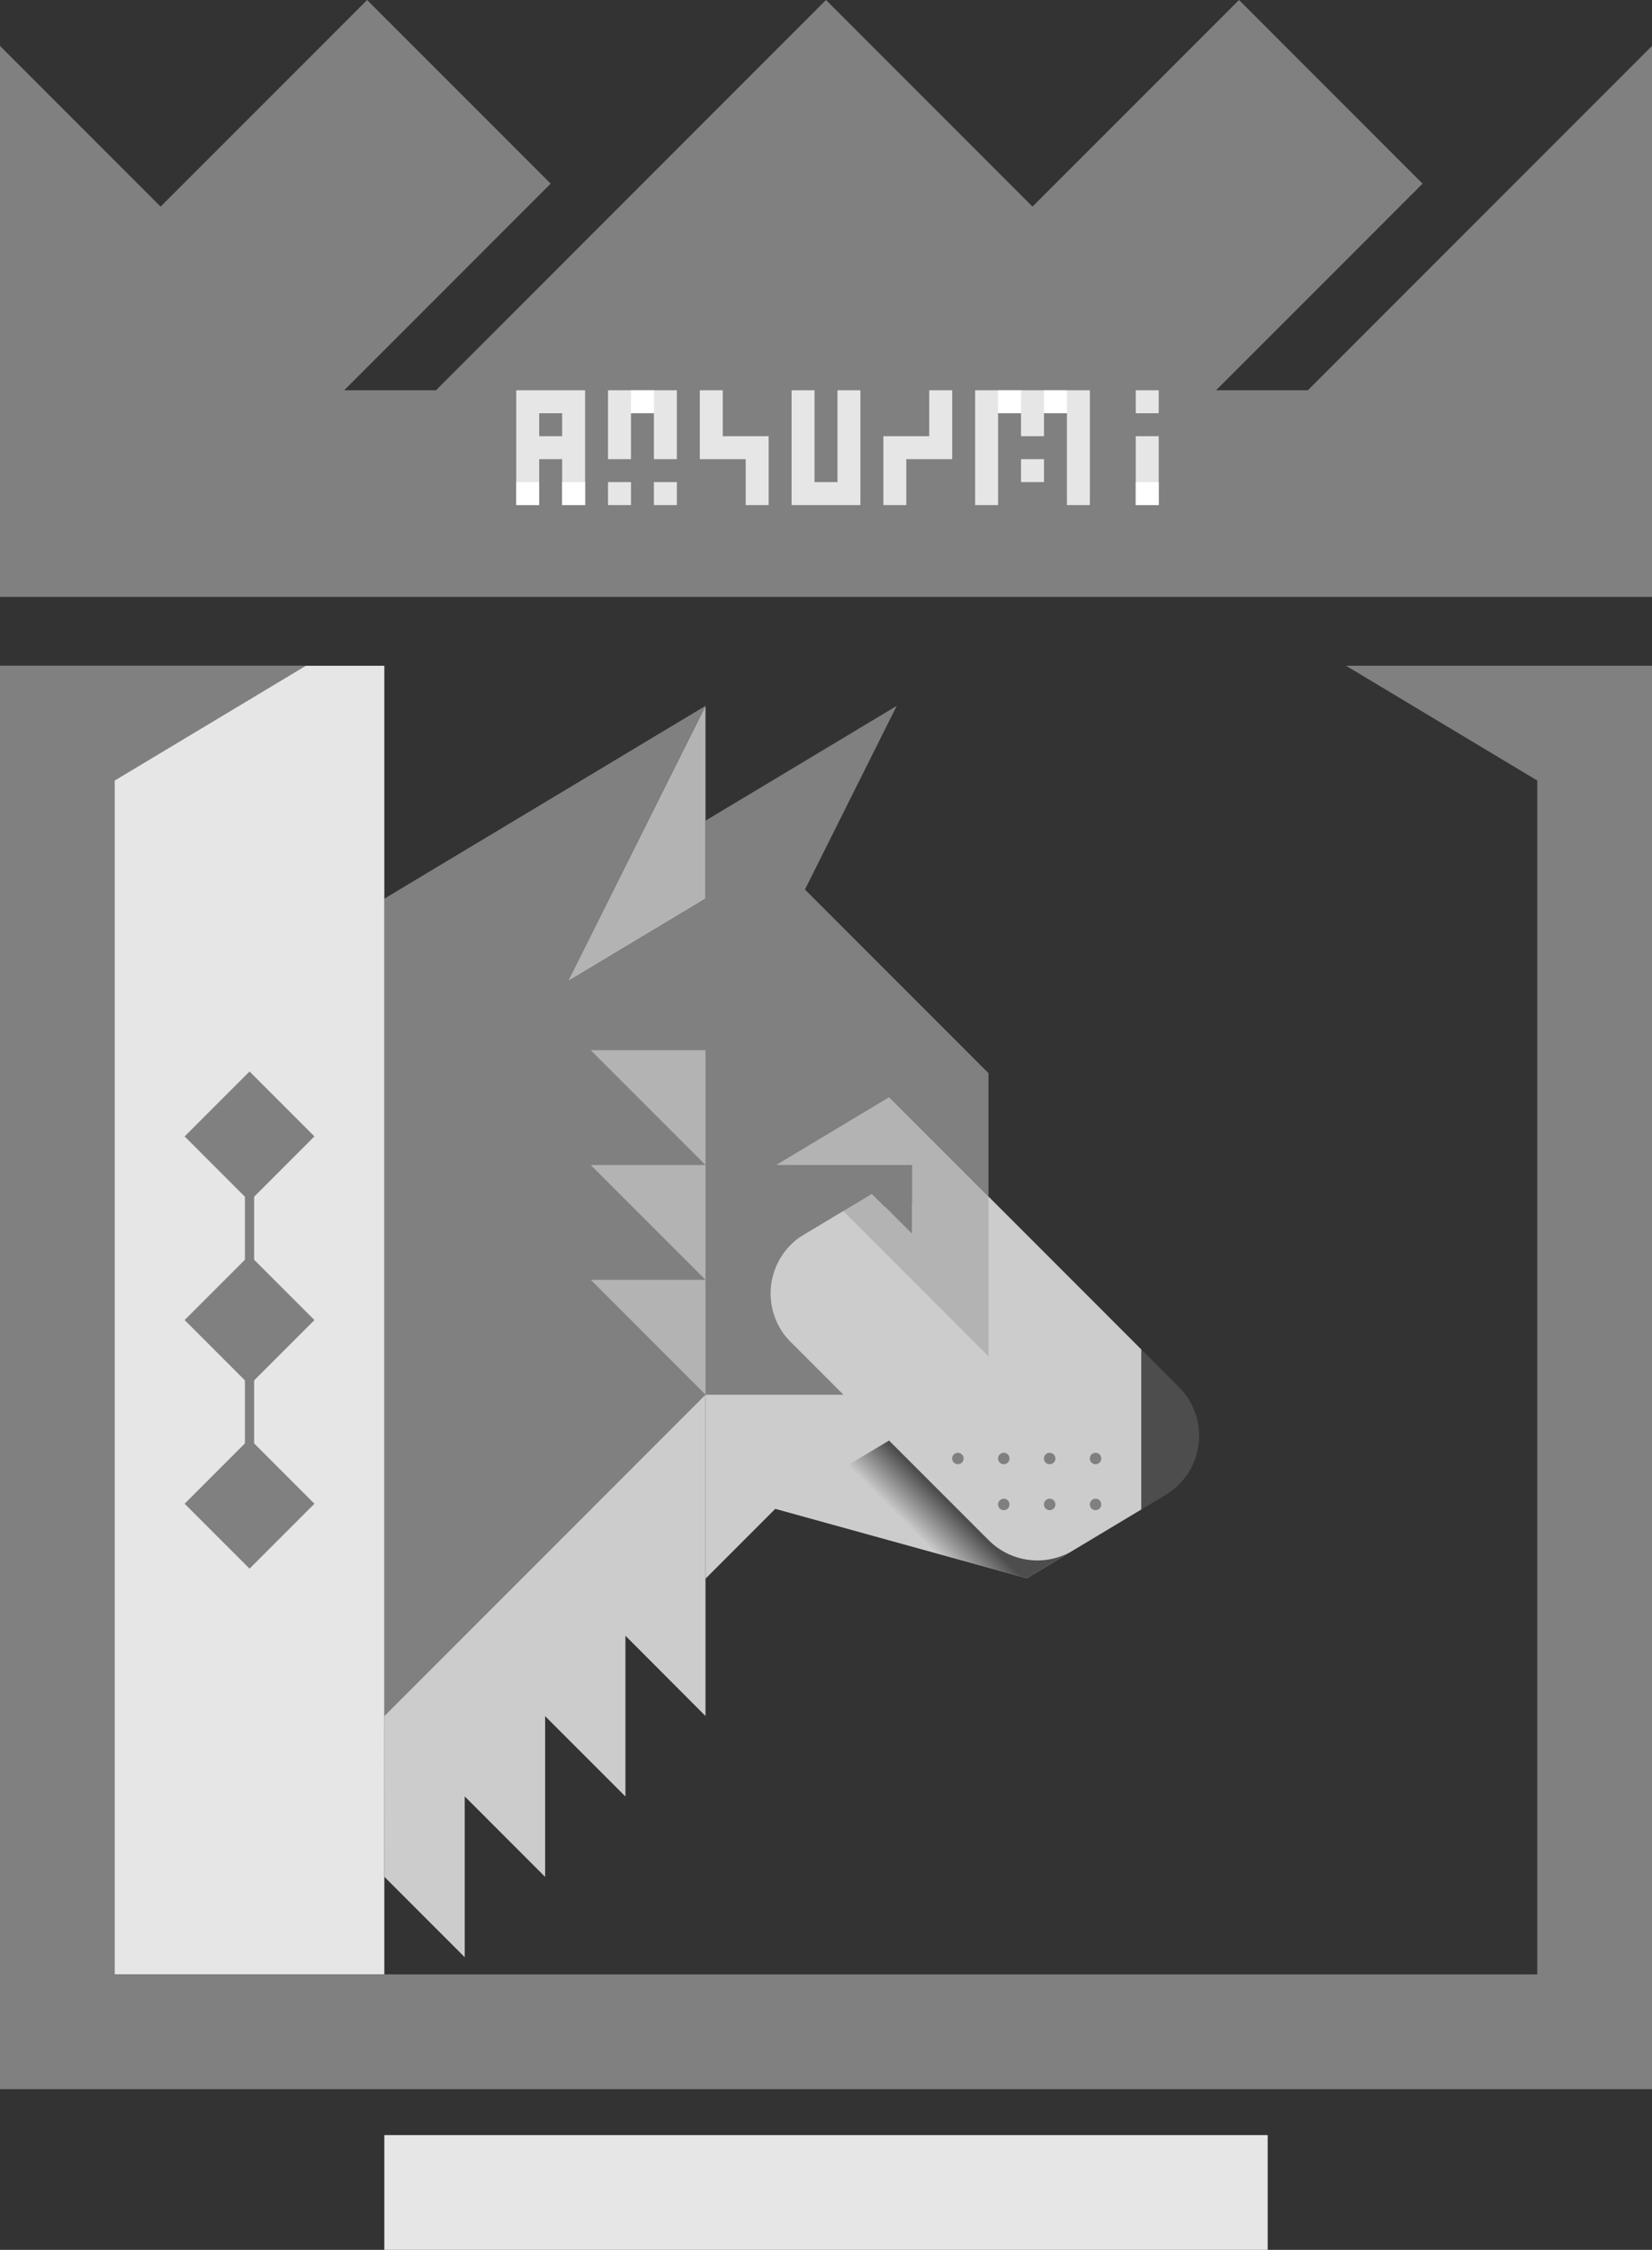
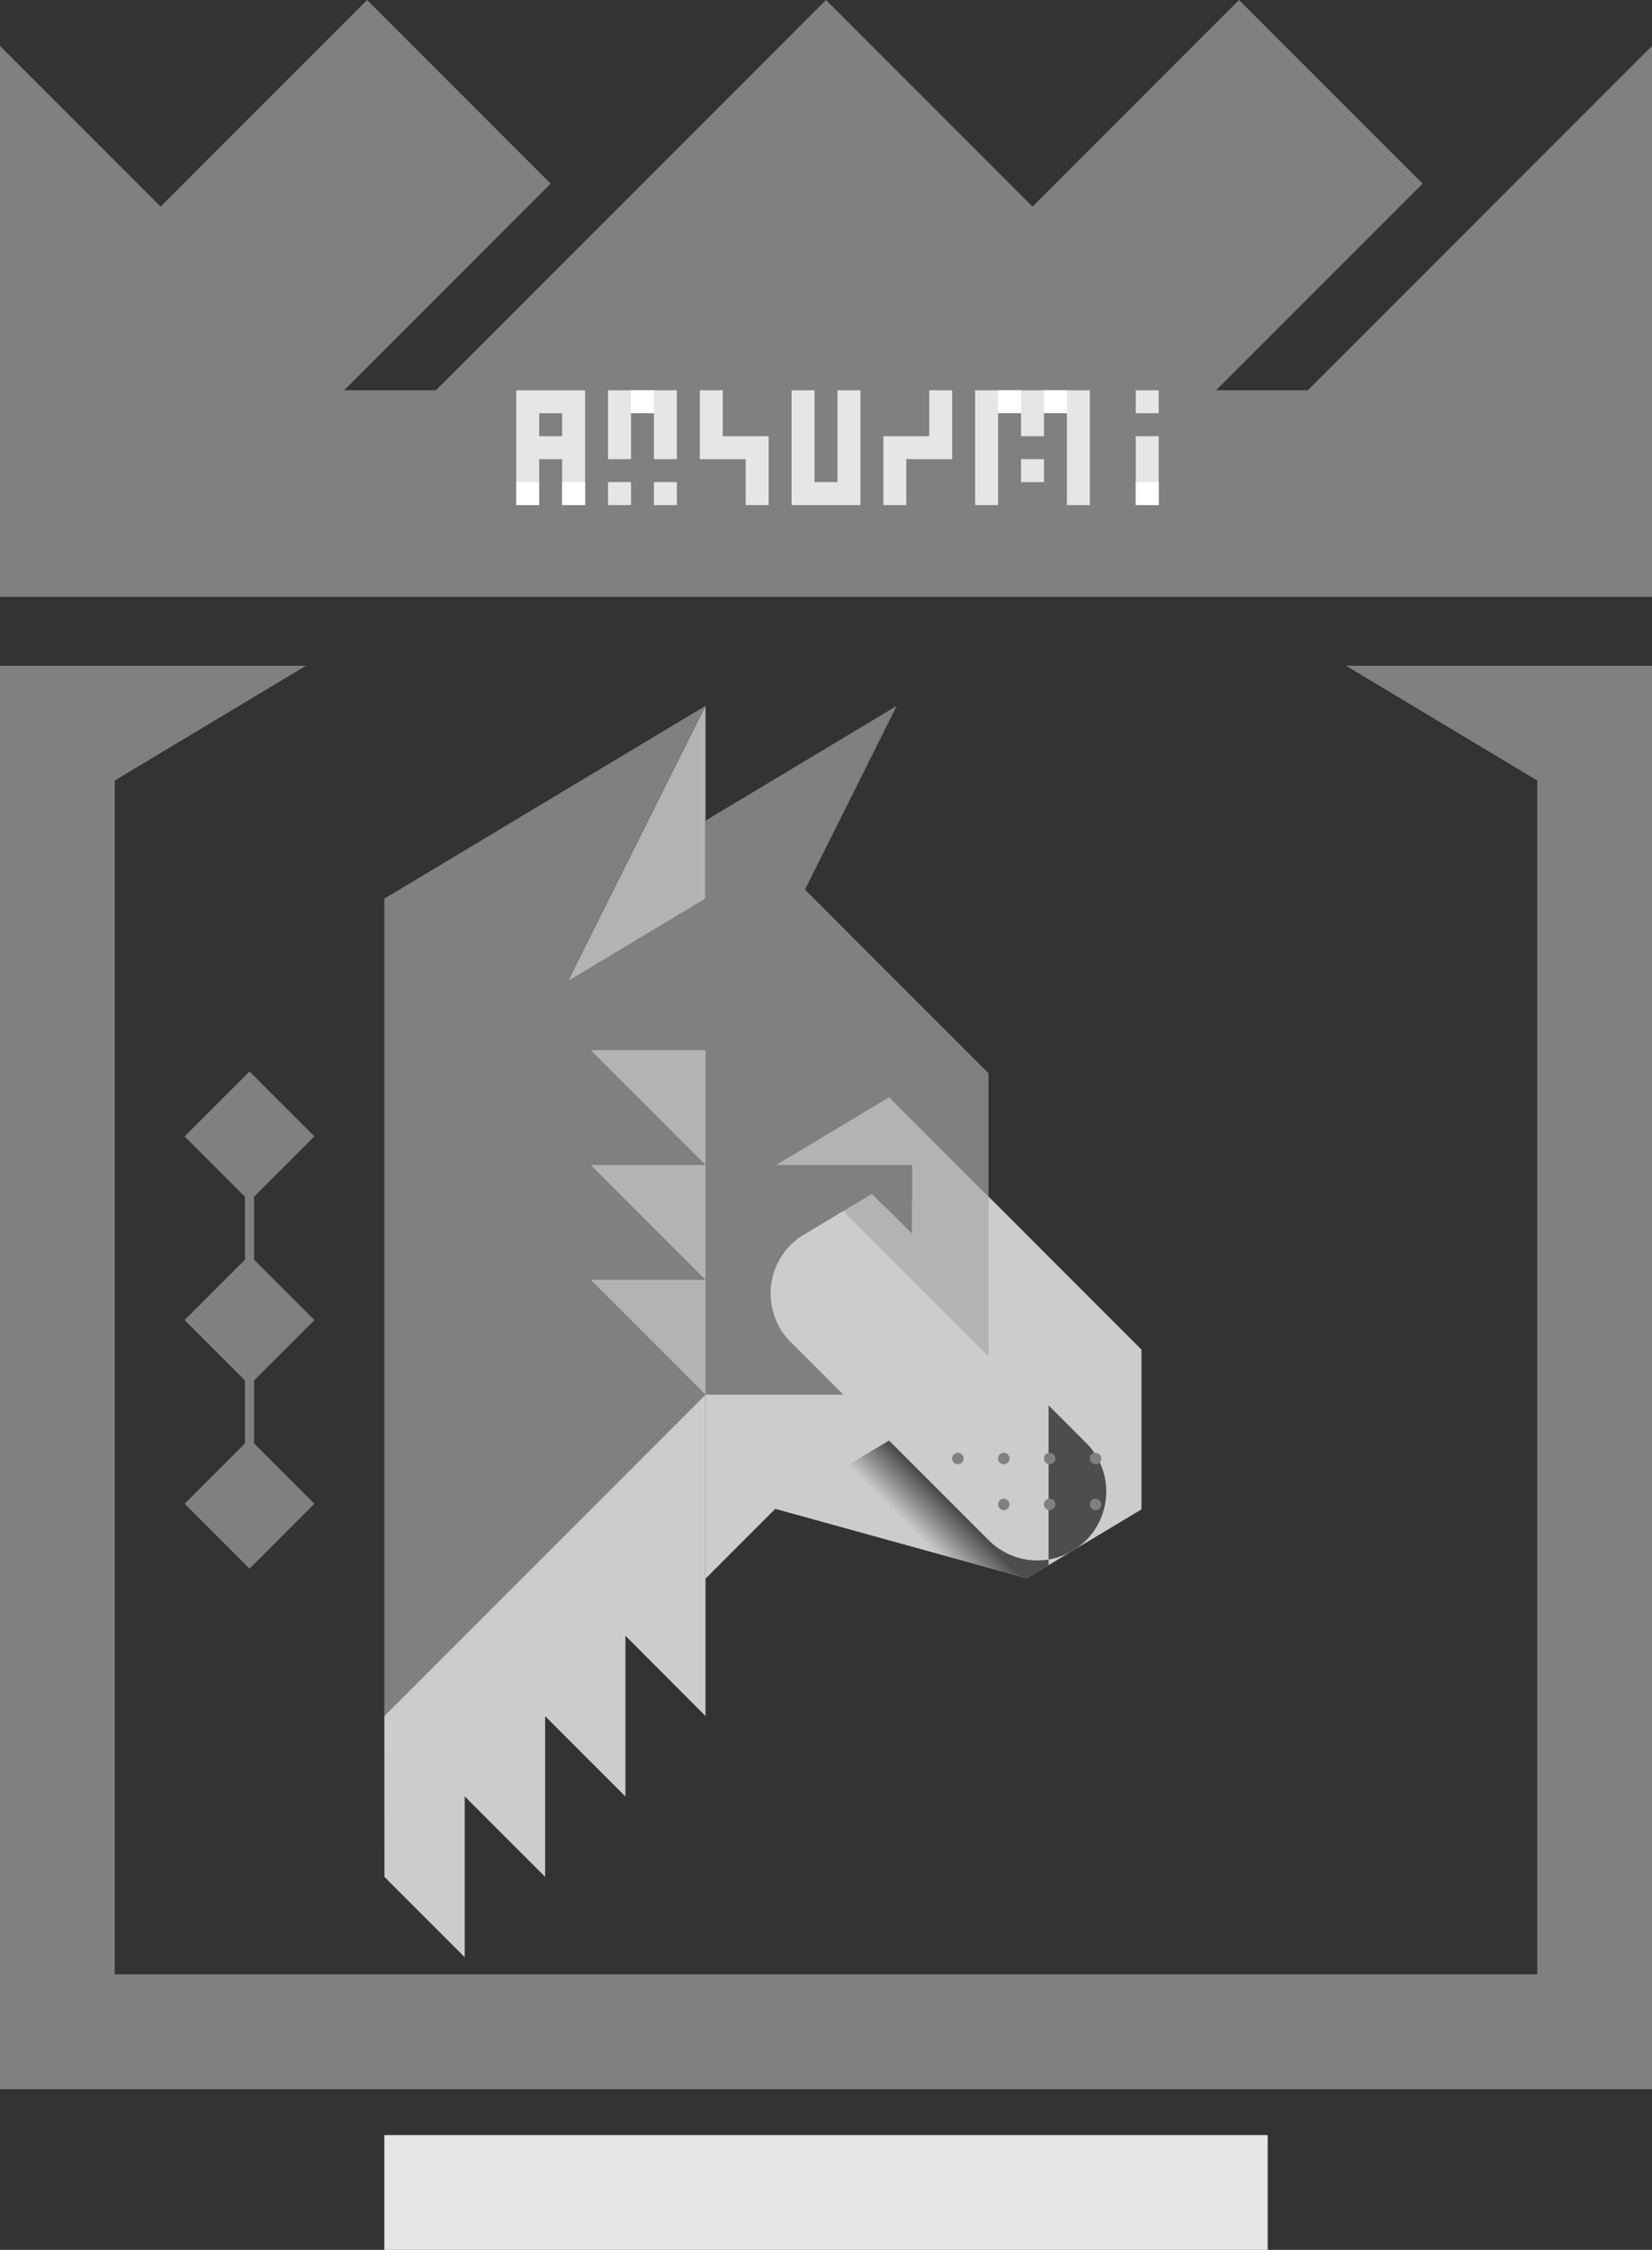
<svg xmlns="http://www.w3.org/2000/svg" id="Inner" viewBox="0 0 1800 2450">
  <rect x="0" y="0" width="1800" height="2450" fill="#333333" stroke="none" />
  <defs>
    <style>.cls-1{fill:#ccc;}.cls-2{fill:#b3b3b3;}.cls-3{fill:gray;}.cls-4{fill:url(#linear-gradient);}.cls-5{fill:#e6e6e6;}.cls-6,.cls-7{fill:none;}.cls-6{stroke:gray;stroke-miterlimit:10;stroke-width:10px;}.cls-8{fill:#fff;}</style>
    <linearGradient id="linear-gradient" x1="1529.16" y1="2002.33" x2="1815.28" y2="1716.21" gradientUnits="userSpaceOnUse">
      <stop offset="0.22" stop-color="#ccc" />
      <stop offset="0.34" stop-color="#4d4d4d" />
    </linearGradient>
  </defs>
  <g id="Badge">
    <g id="Logo">
      <g id="Symbol">
        <polygon class="cls-1" points="918.71 1318.67 1077.05 1302.98 1243.71 1469.65 1243.71 1643.67 1118.71 1718.67 844.83 1642.99 768.71 1719.11 768.71 1393.67 918.71 1318.67" />
        <polygon class="cls-2" points="768.71 768.67 618.71 1068.67 768.71 978.67 768.71 768.67" />
        <polygon class="cls-3" points="418.75 978.64 768.71 768.67 618.71 1068.67 768.71 978.67 768.71 893.67 977.05 768.67 877.05 968.67 1077.05 1168.67 1077.05 1302.98 968.71 1194.65 845.35 1268.67 993.71 1268.67 993.71 1343.67 949.96 1299.92 793.71 1393.67 918.71 1518.67 768.71 1518.67 418.75 1868.63 418.75 978.64" />
        <polygon class="cls-2" points="845.35 1268.67 968.71 1194.65 1077.05 1302.98 1077.05 1477 918.71 1318.67 949.96 1299.92 993.71 1343.67 993.71 1268.67 845.35 1268.67" />
        <path class="cls-3" d="M1349.71,1774.67h150l-57.07-57.08a75,75,0,0,1,14.44-117.35l42.63-25.57h-150Z" transform="translate(-581 -256)" />
-         <path class="cls-4" d="M1699.71,1974.67,1425.83,1899l123.88-74.32,108.6,108.59a75,75,0,0,0,91.62,11.28l74.78-44.87,26.4-15.84c41.84-25.1,48.94-82.84,14.44-117.34l-40.84-40.84v174" transform="translate(-581 -256)" />
+         <path class="cls-4" d="M1699.71,1974.67,1425.83,1899l123.88-74.32,108.6,108.59a75,75,0,0,0,91.62,11.28c41.84-25.1,48.94-82.84,14.44-117.34l-40.84-40.84v174" transform="translate(-581 -256)" />
        <circle class="cls-3" cx="1193.71" cy="1638.26" r="6.25" />
        <circle class="cls-3" cx="1143.71" cy="1638.26" r="6.25" />
        <circle class="cls-3" cx="1093.71" cy="1638.26" r="6.25" />
        <circle class="cls-3" cx="1143.71" cy="1588.26" r="6.25" />
        <circle class="cls-3" cx="1093.71" cy="1588.26" r="6.25" />
        <circle class="cls-3" cx="1043.71" cy="1588.26" r="6.25" />
        <circle class="cls-3" cx="1193.71" cy="1588.26" r="6.25" />
        <polygon class="cls-2" points="768.71 1518.67 643.71 1393.67 768.71 1393.67 768.71 1518.67" />
        <polygon class="cls-2" points="768.71 1393.67 643.71 1268.67 768.71 1268.67 768.71 1393.67" />
        <polygon class="cls-2" points="768.71 1268.67 643.71 1143.67 768.71 1143.67 768.71 1268.67" />
        <polygon class="cls-1" points="418.75 1868.63 768.71 1518.67 768.71 1868.67 681.47 1781.26 681.47 1956.35 593.97 1868.85 593.97 2043.85 506.36 1956.24 506.36 2131.33 418.86 2043.83 418.75 1868.63" />
      </g>
      <g id="Badge-2" data-name="Badge">
-         <rect class="cls-5" y="725" width="418.75" height="1425" />
        <rect class="cls-5" x="418.75" y="2325" width="962.5" height="125" />
        <polygon class="cls-3" points="1800 725 1466.67 725 1675 850 1675 2150 125 2150 125 850 333.33 725 0 725 0 2275 1800 2275 1800 725" />
        <polygon class="cls-3" points="0 650 1800 650 1800 50 1425 425 1325 425 1550 200 1350 0 1125 225 900 0 475 425 375 425 600 200 400 0 175 225 0 50 0 650" />
        <line class="cls-6" x1="271.88" y1="1237.5" x2="271.88" y2="1637.5" />
        <rect class="cls-3" x="802.88" y="1443.5" width="100" height="100" transform="translate(-1387.26 784.51) rotate(-45)" />
        <rect class="cls-7" x="221.88" y="1287.5" width="100" height="100" />
        <rect class="cls-3" x="802.88" y="1643.5" width="100" height="100" transform="translate(-1528.68 843.09) rotate(-45)" />
        <rect class="cls-7" x="221.88" y="1487.5" width="100" height="100" />
        <rect class="cls-3" x="802.88" y="1843.5" width="100" height="100" transform="translate(-1670.11 901.67) rotate(-45)" />
      </g>
    </g>
    <g id="Brand">
      <path class="cls-5" d="M1193.5,681h-50V806h25V756h25v50h25V681Zm0,50h-25V706h25Z" transform="translate(-581 -256)" />
      <rect class="cls-5" x="662.5" y="525" width="25" height="25" />
      <polygon class="cls-5" points="712.5 425 687.5 425 662.5 425 662.5 450 662.5 500 687.5 500 687.5 450 712.5 450 712.5 500 737.5 500 737.5 450 737.5 425 712.5 425" />
      <rect class="cls-5" x="712.5" y="525" width="25" height="25" />
      <polygon class="cls-5" points="812.5 475 787.5 475 787.5 425 762.5 425 762.5 475 762.5 500 787.5 500 812.5 500 812.5 550 837.5 550 837.5 500 837.5 475 812.5 475" />
      <polygon class="cls-5" points="912.5 425 912.5 525 887.5 525 887.5 425 862.5 425 862.5 525 862.5 550 887.5 550 912.5 550 937.5 550 937.5 525 937.5 425 912.5 425" />
      <polygon class="cls-5" points="1012.5 425 1012.5 475 987.5 475 962.5 475 962.5 500 962.5 550 987.5 550 987.5 500 1012.5 500 1037.5 500 1037.5 475 1037.5 425 1012.5 425" />
      <polygon class="cls-5" points="1162.5 425 1137.5 425 1112.5 425 1087.5 425 1062.5 425 1062.5 450 1062.5 550 1087.5 550 1087.5 450 1112.5 450 1112.5 475 1137.5 475 1137.5 450 1162.5 450 1162.5 550 1187.5 550 1187.5 450 1187.5 425 1162.5 425" />
      <rect class="cls-5" x="1112.5" y="500" width="25" height="25" />
      <rect class="cls-5" x="1237.5" y="475" width="25" height="75" />
      <rect class="cls-5" x="1237.5" y="425" width="25" height="25" />
      <g id="Dots">
        <rect class="cls-8" x="612.5" y="525" width="25" height="25" />
        <rect class="cls-8" x="562.5" y="525" width="25" height="25" />
        <rect class="cls-8" x="687.5" y="425" width="25" height="25" />
        <rect class="cls-8" x="1087.5" y="425" width="25" height="25" />
        <rect class="cls-8" x="1137.5" y="425" width="25" height="25" />
        <rect class="cls-8" x="1237.5" y="525" width="25" height="25" />
      </g>
    </g>
  </g>
</svg>